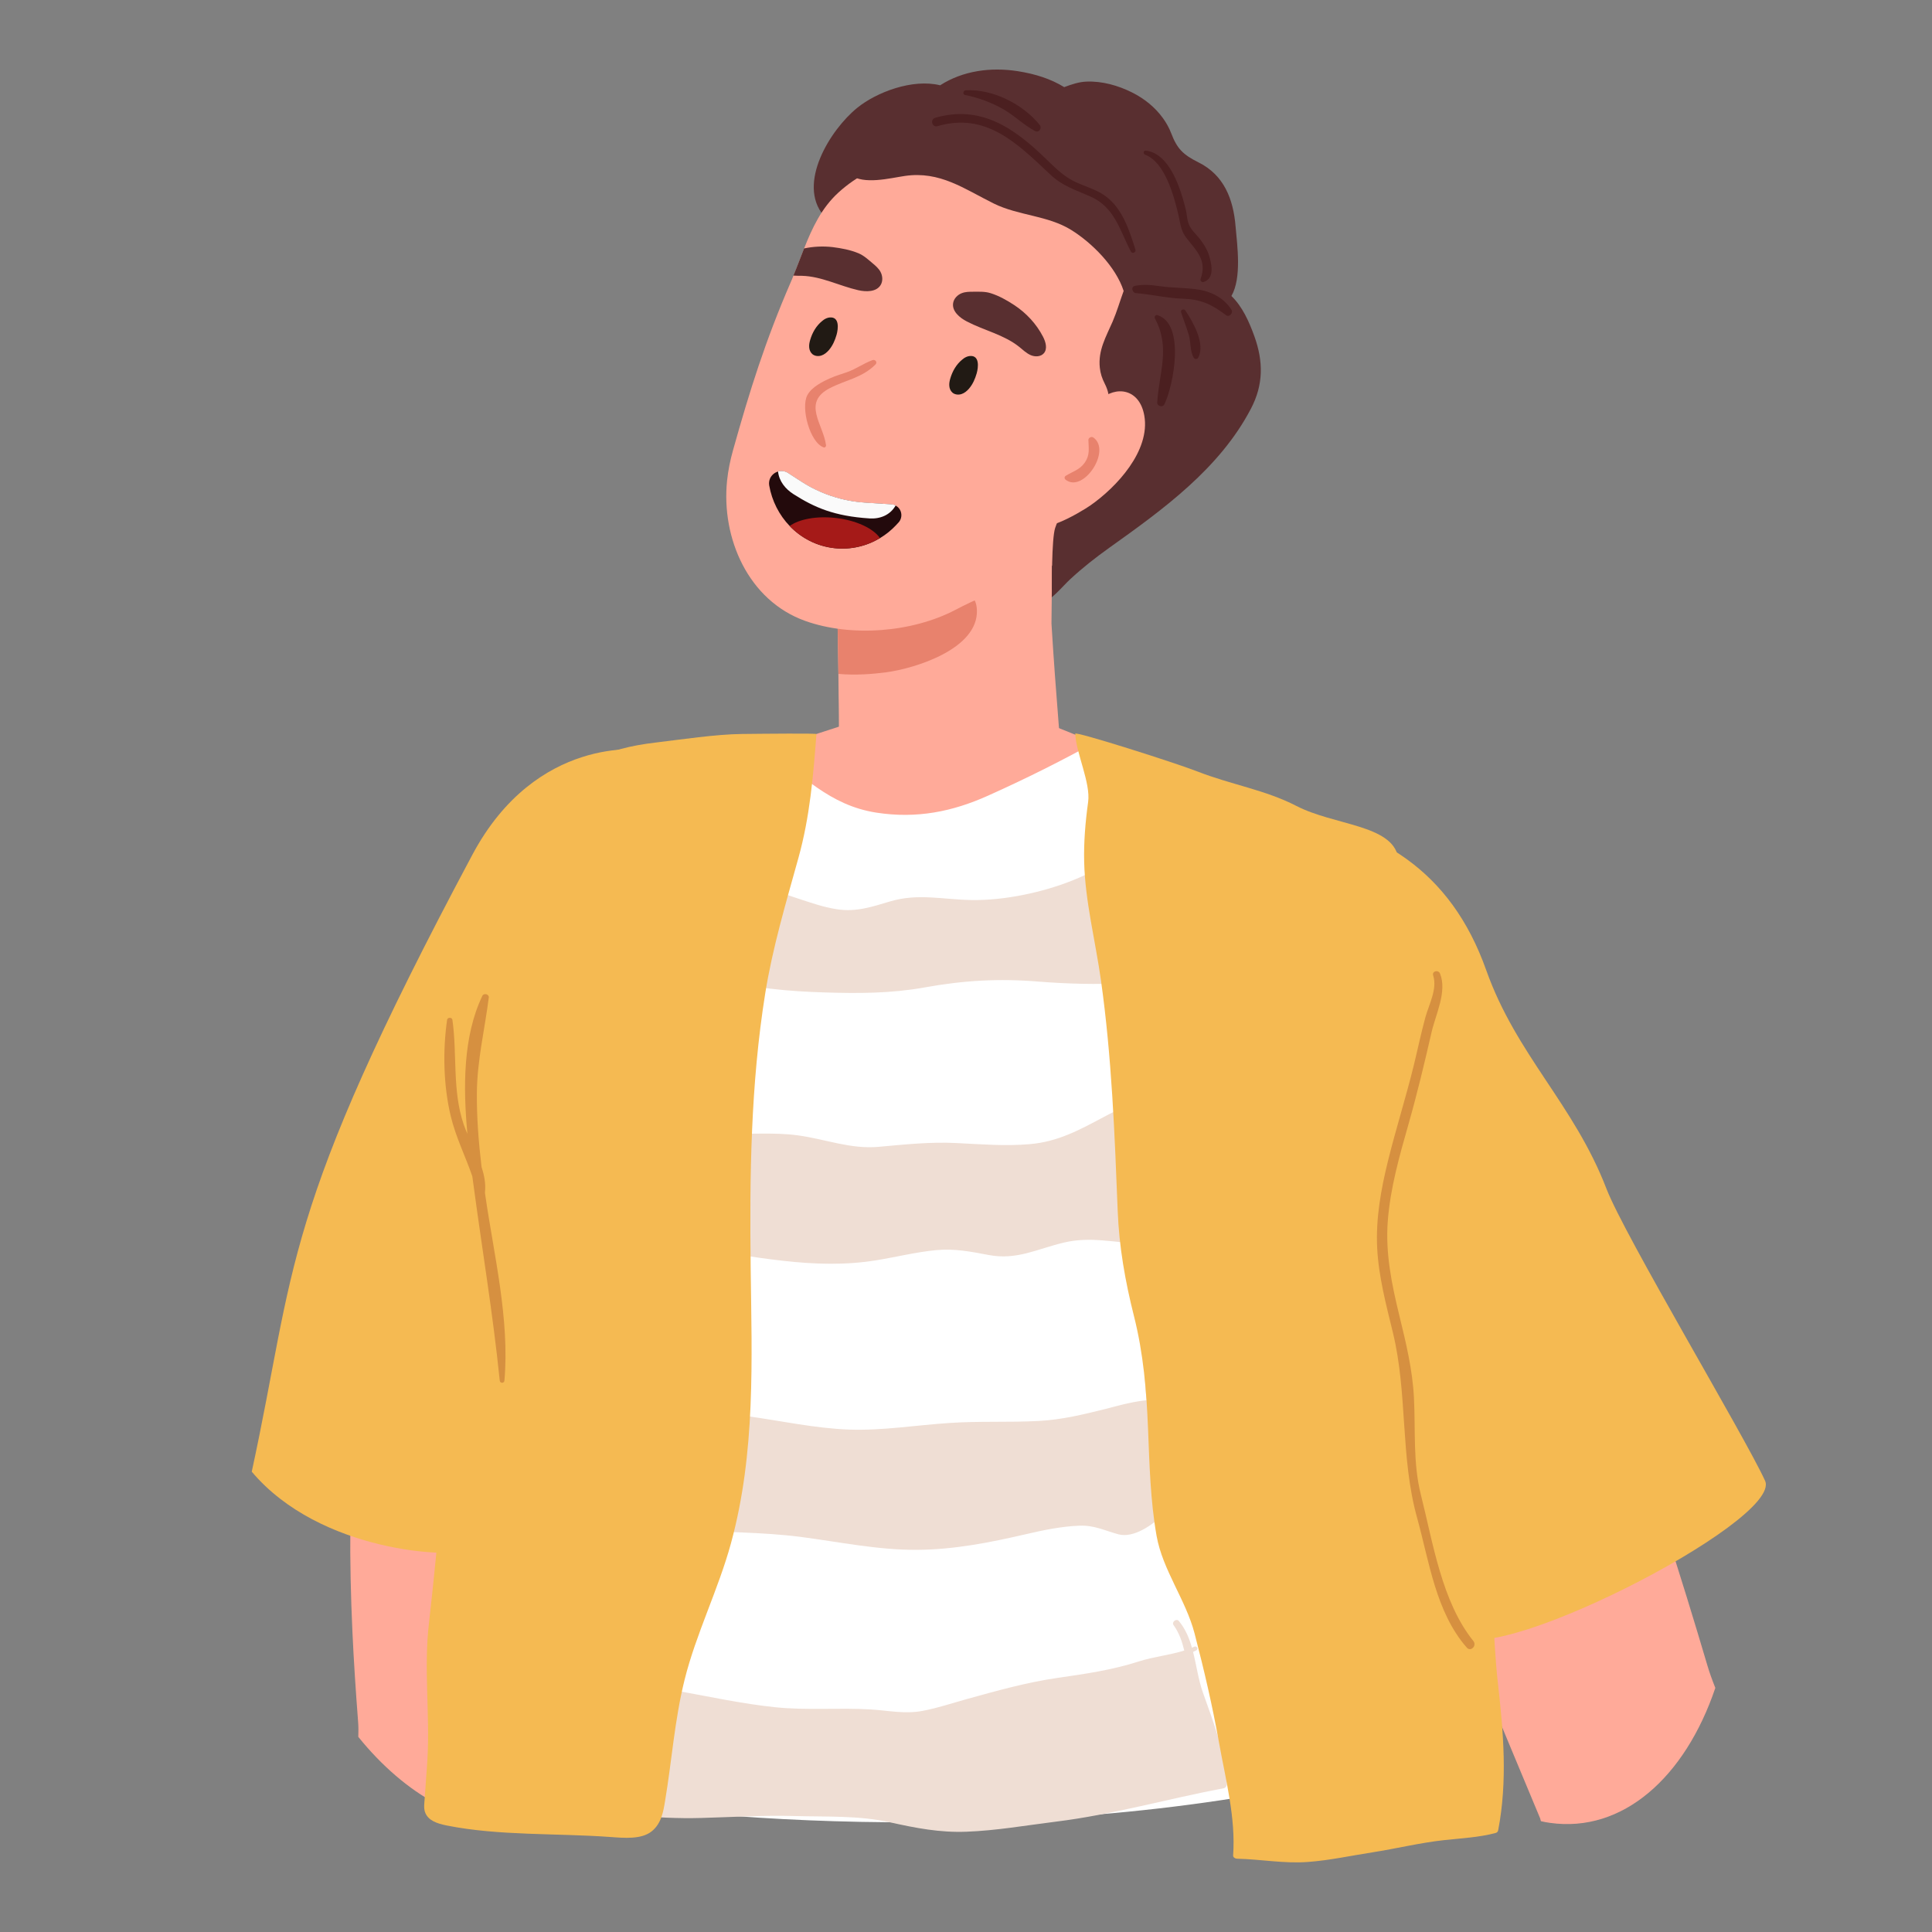
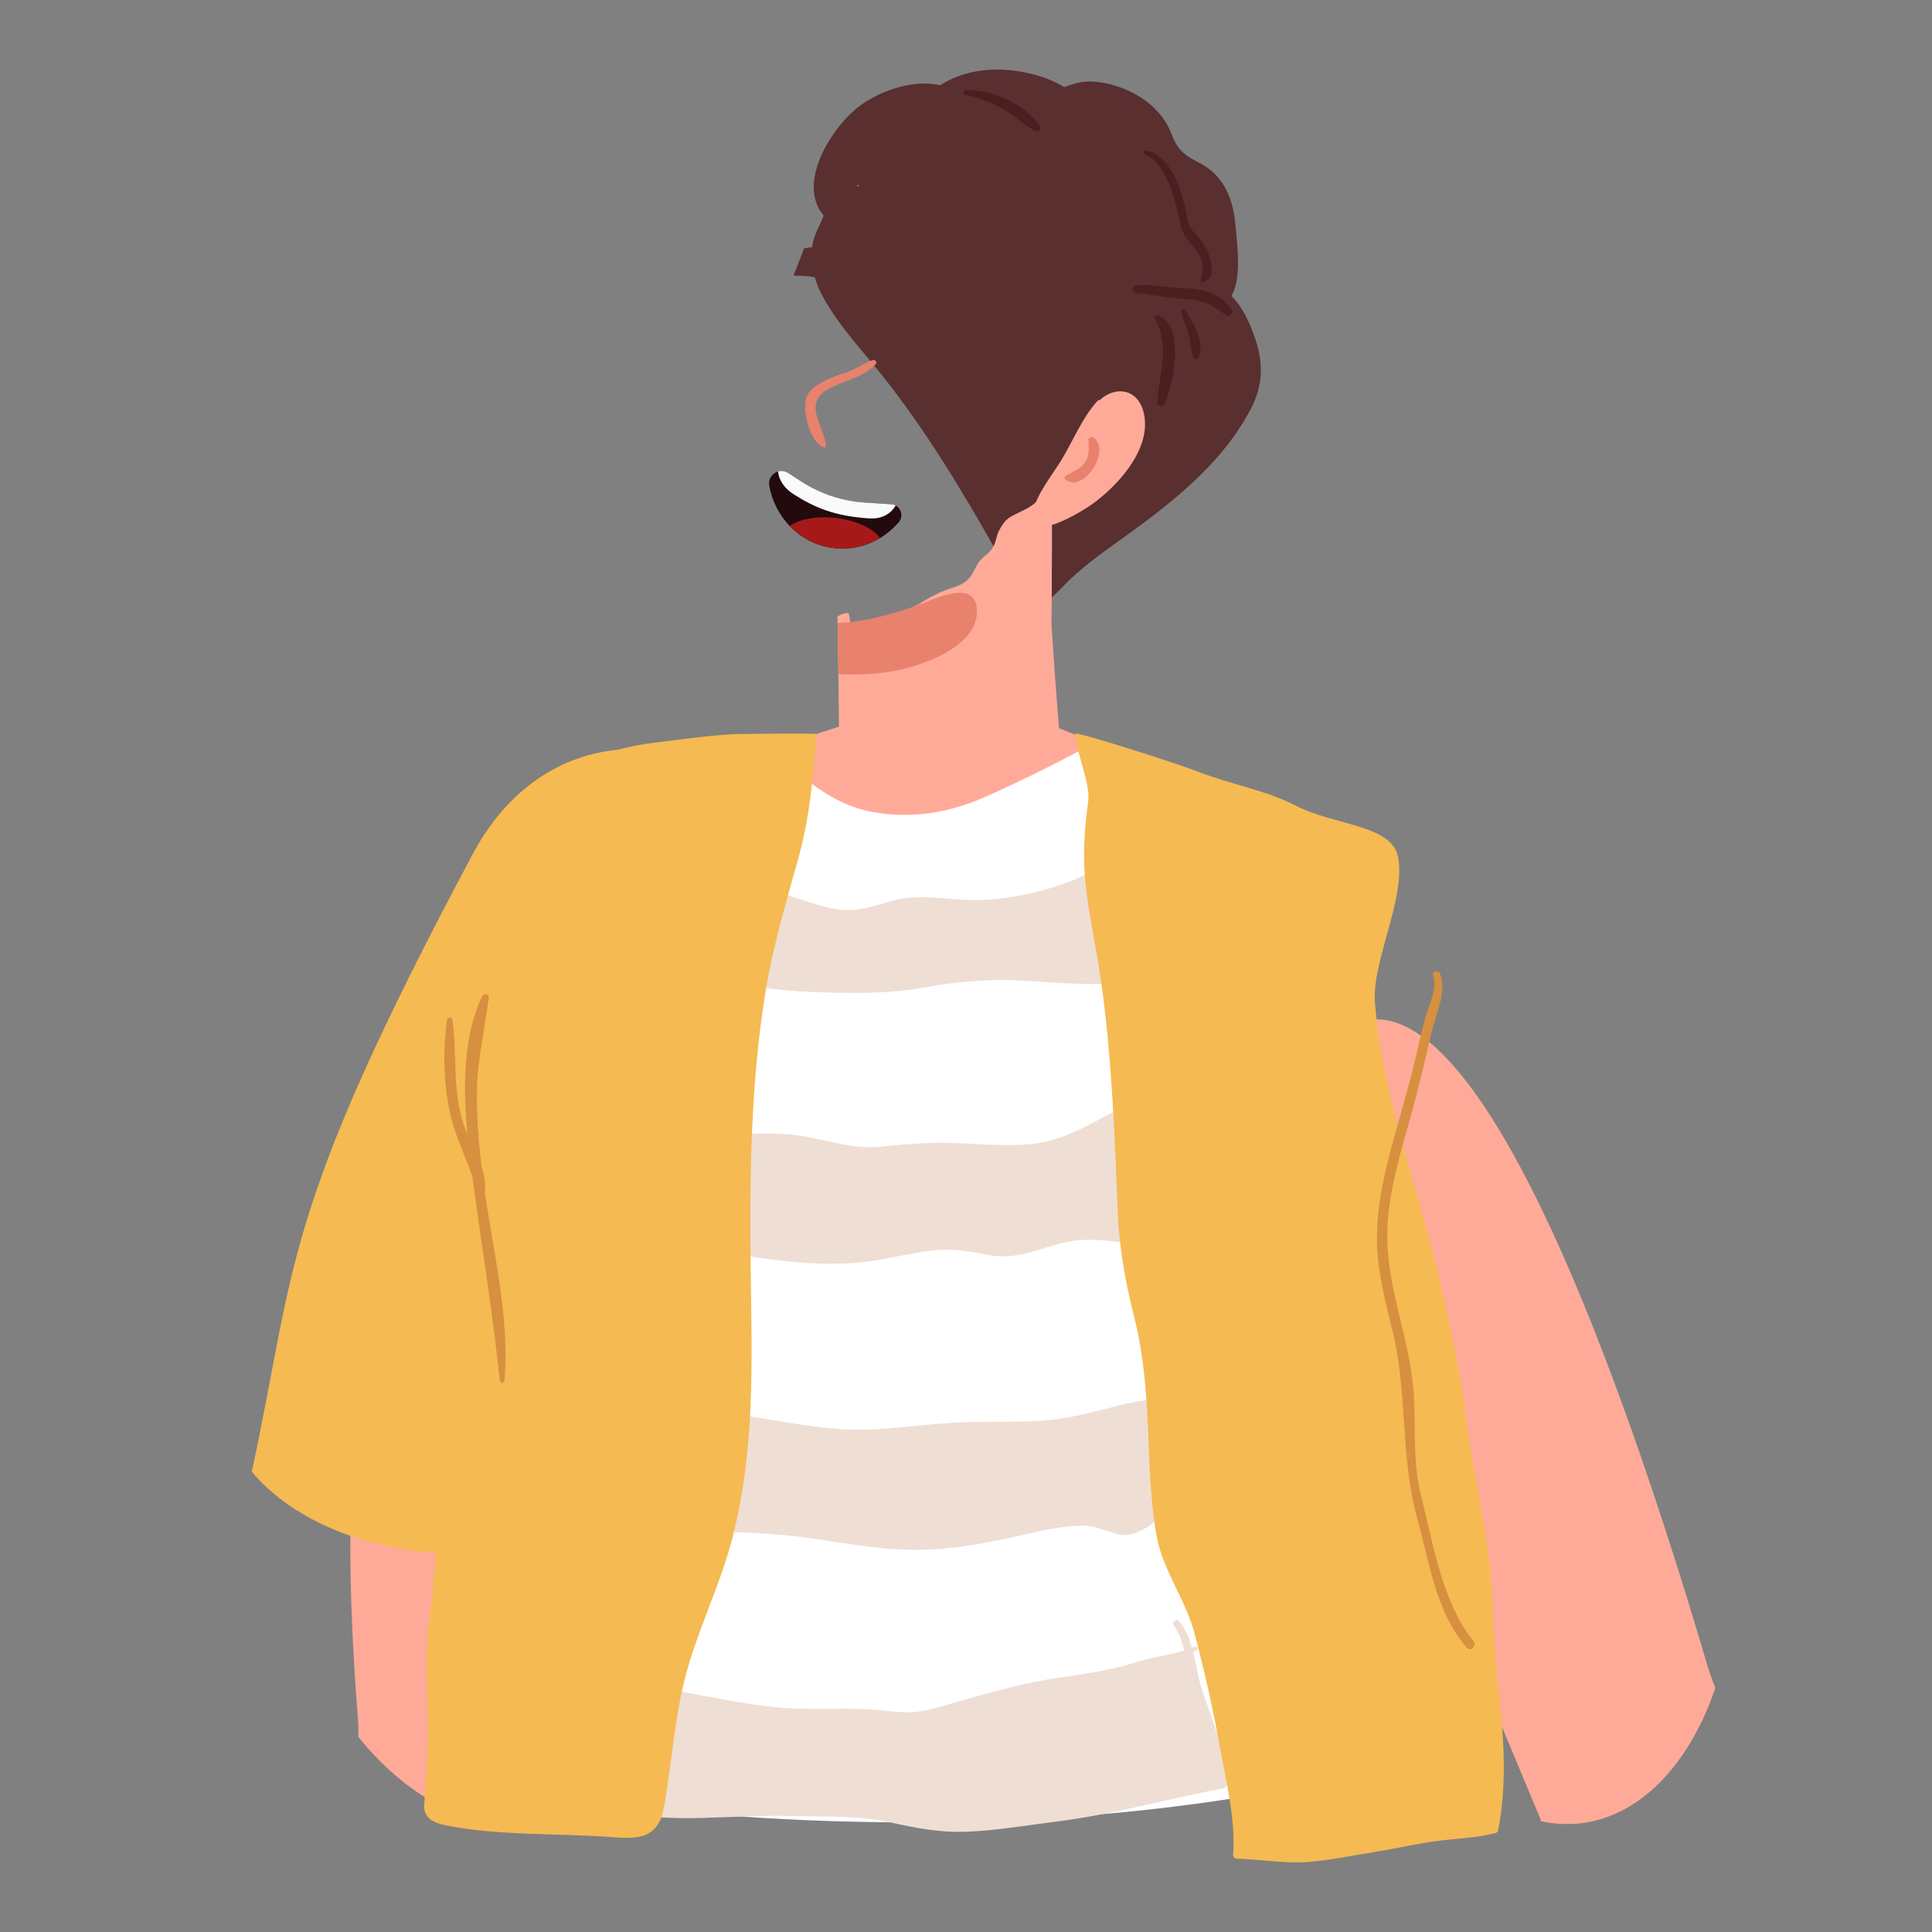
<svg xmlns="http://www.w3.org/2000/svg" id="_圖層_5" data-name="圖層 5" viewBox="0 0 420 420">
  <rect x="0" y="0" width="420" height="420" fill="#808080" stroke="none" />
  <defs>
    <style>
      .cls-1 {
        fill: #592f30;
      }

      .cls-2 {
        fill: #f5ba52;
      }

      .cls-3 {
        fill: #fff;
      }

      .cls-4 {
        fill: #230a0c;
      }

      .cls-5 {
        fill: #efded4;
      }

      .cls-6 {
        fill: #211a14;
      }

      .cls-7 {
        fill: #d69040;
      }

      .cls-8 {
        fill: #a51a18;
      }

      .cls-9 {
        fill: #e8826d;
      }

      .cls-10 {
        fill: #4b1f20;
      }

      .cls-11 {
        fill: #fa9;
      }

      .cls-12 {
        fill: #fafafa;
      }
    </style>
  </defs>
  <path class="cls-11" d="M372.9,366.93c-6.6,19.52-20.18,31.56-35.92,29.35-.67-.09-1.33-.21-2-.37-.05-.21-.11-.39-.16-.6l-19.97-47.89-4.49-9.49-12.43-26.23s-.27-.68-.76-1.91c-4.7-12.44-29.49-81.56-.52-87.92,13.12-2.88,27.49,16.7,41.47,47.32,8.23,18.05,16.31,39.96,23.92,63.34,3.14,9.64,6.17,19.52,9.12,29.49.44,1.51,1.04,3.17,1.74,4.92Z" />
  <path class="cls-11" d="M77.9,377.59c10.16,12.61,23.46,20.07,34.5,18.11.47-.08.93-.18,1.38-.31-.02-.14-.03-.26-.04-.4l1.8-32.11.75-6.38,2.08-17.64s.02-.46.04-1.28c.11-8.32-.28-54.54-23.42-57.77-10.48-1.47-15.8,11.87-17.85,32.44-1.2,12.13-1.24,26.78-.53,42.39.29,6.43.73,13.03,1.24,19.67.08,1,.09,2.12.04,3.29Z" />
-   <path class="cls-2" d="M271.91,215.86c-1.68,5.24,25.96,11.55,25.59,16.99-1.41,21.02-2.51,41.87.53,62.82,2.96,20.45,10.05,40.36,18.68,59.07,4.48,9.7,71.01-24.03,67-32.84-4.4-9.65-30.54-53.24-34.48-63.48-7.07-18.36-19.56-29.02-26.14-47.52-7.75-21.8-23.3-31.05-45.39-34.71-.63-.1-4.25,34.87-5.79,39.67Z" />
  <path class="cls-2" d="M139.84,163.01s-23.19-3.37-37.15,22.8c-42,78.7-38.23,89.26-47.96,134.12,14.79,17.56,43.52,18.92,47.57,16.98,8.49-4.06-5.08-44.89,10.09-50.35,15.17-5.46,27.81-13.95,26.95-16.38-.86-2.43.49-107.17.49-107.17Z" />
  <path class="cls-1" d="M179.06,46.88c-1.04,2.74-2.49,4.51-2.56,7.78-.06,2.91.4,5.74,1.65,8.37,3.13,6.6,8.79,12.54,13.32,18.2,10.01,12.52,18.44,26.63,26.25,40.62,1.55,2.77,3.78,10.92,8.34,9.53,2.43-.74,4.81-3.81,6.59-5.46,2.7-2.5,5.54-4.73,8.54-6.87,11.71-8.34,23.98-17.22,30.77-30.24,2.71-5.19,2.7-10.21.74-15.68-1.13-3.14-2.59-6.46-5-8.78,2.28-3.97,1.25-11.07.9-15.17-.49-5.92-2.53-11.13-8.04-13.87-3.39-1.69-4.67-2.98-5.95-6.34-.45-1.17-1.04-2.23-1.77-3.25-1.73-2.4-4.04-4.26-6.68-5.59-3.05-1.54-6.56-2.53-9.99-2.39-1.68.07-3.26.62-4.82,1.2-2.9-1.78-6.26-2.87-10.12-3.47-5.9-.92-11.94-.08-16.85,3.07-6-1.48-13.82,1.5-18.01,4.89-5.88,4.75-13.16,16.5-7.31,23.44Z" />
  <path class="cls-11" d="M186.52,40.23c.19,0,.18.31-.01.3-.19,0-.18-.31.01-.3Z" />
  <path class="cls-11" d="M182.06,134s.01.51.02,1.4c0,.35.02.77.02,1.22.02,1.06.03,2.37.06,3.83.02,1.84.05,3.94.1,6.05.02,1.6.03,3.23.05,4.78.02.69.03,1.37.03,2.01.02,1.84.04,3.46.03,4.68,0,4.15.04,8.31-.06,12.48-.07,2.95.19,6.02-.49,8.92-.11.47.19.96.57,1.08-.92,5.31-1.8,11.05-.35,15.96,1.51,5.15,8.19,11.7,11.24,15.76,2.88,3.84,6.83,7.03,11.33,7.35,4.76.33,8.73-3.05,12.46-6.17,7.19-6.07,12.96-13.2,15.07-23.45.73-3.52,3.99-15.43.18-17.72-.11-.04-.22-.05-.33-.03-.62-4.58-1.42-9.18-1.77-13.77-.61-7.63-1.18-15.22-1.64-22.82.12-9.16.15-18.3.06-27.47-.03-1.26-1.27-1.61-1.92-.69-2.17,3.09-4.13,3.3-6.88,4.87-1.25.71-1.92,1.68-2.64,3.05-.82,1.55-.49,2.62-1.81,4.34-.56.72-1.4,1.17-2.02,1.84-.96,1.01-1.28,1.96-1.93,3.15-1.68,2.84-4.05,2.83-6.58,3.92-1.8.75-3.55,1.8-5.25,2.83-.26.15-.54.3-.86.45-3.88,1.86-10.36,2.5-13.81,4.61-.04-.4-.07-.82-.12-1.23-.07-.53-.13-1.08-.23-1.61-.15-.97-2.51.37-2.51.37Z" />
  <path class="cls-11" d="M236.97,161.02l-16.97-6.86-37.62,3.81-17.48,5.66s5.69,26.15,8.87,27.86c3.19,1.71,40.27,2.16,41.41,1.94,1.14-.23,21.8-32.41,21.8-32.41Z" />
  <path class="cls-9" d="M182.09,135.4c0,.35.02.77.02,1.22.02,1.06.03,2.37.06,3.83.02,1.84.05,3.94.1,6.05,3.7.34,7.51.03,10.4-.35,6.31-.85,20.07-5.1,19.7-13.57-.3-7.17-9.91-1.96-13.32-.83-.09.03-.19.06-.3.1-4.33,1.45-9.21,2.9-13.93,3.39-.92.1-1.83.15-2.72.16Z" />
-   <path class="cls-11" d="M158.06,104.49c-1.29,12.5,4.61,26.05,16.96,30.48,9.96,3.57,23.23,2.55,32.67-2.39,8.18-4.3,19.08-8.07,20.75-9.38,4.16-3.25,8.36-6.57,11.96-10.46,3.9-4.23,7.12-9.16,8.96-14.63,1.93-5.65,1.88-11.24,1.87-17.13-.03-5.92.04-11.97-1.99-17.62-1.72-4.78-4.25-9.62-7.17-13.77-12.22-17.4-43.63-22.56-59.86-7.68-3.62,3.33-5.63,7.61-7.4,12.09-.77,1.95-1.5,3.94-2.32,5.9-.19.52-.41,1.04-.64,1.56-5.44,12.57-8.83,23.3-12.51,36.46-.6,2.15-1.05,4.34-1.28,6.56Z" />
-   <path class="cls-6" d="M209.48,77.93c.42-.29.88-.5,1.38-.54,2.13-.16,1.84,2.44,1.46,3.78-.34,1.19-.85,2.36-1.66,3.31-.45.52-1,.98-1.65,1.19-.66.21-1.43.13-1.95-.31-.42-.36-.65-.91-.69-1.46-.05-.55.06-1.1.22-1.64.46-1.57,1.31-3.05,2.58-4.08.1-.08.21-.16.31-.24Z" />
-   <path class="cls-6" d="M179.02,69.55c.42-.29.88-.5,1.38-.54,2.13-.16,1.84,2.44,1.46,3.78-.34,1.19-.85,2.36-1.66,3.31-.45.52-1,.98-1.65,1.19-.66.21-1.43.13-1.95-.31-.42-.36-.65-.91-.69-1.46-.05-.55.06-1.1.22-1.64.46-1.57,1.31-3.05,2.58-4.08.1-.08.21-.16.31-.24Z" />
  <path class="cls-1" d="M209.08,63.73c-.93.37-1.73,1.18-1.88,2.17-.27,1.76,1.41,3.17,2.99,3.99,3.75,1.95,8.07,2.87,11.37,5.51.8.64,1.55,1.39,2.5,1.8.94.41,2.18.38,2.86-.4.84-.96.41-2.46-.17-3.59-1.44-2.79-3.64-5.16-6.25-6.88-1.6-1.05-3.33-2.03-5.16-2.6-1.26-.39-2.51-.31-3.81-.31-.82,0-1.68.01-2.43.31Z" />
  <path class="cls-1" d="M172.49,59.91c.62.05,1.24.04,1.86.05,4.22.11,8.11,2.19,12.24,3.13,1.73.39,3.94.39,4.86-1.14.51-.85.44-1.98-.05-2.88-.39-.71-1.03-1.27-1.65-1.79-1-.83-1.91-1.71-3.12-2.22-1.77-.74-3.72-1.1-5.62-1.34-2.07-.24-4.18-.14-6.21.29-.77,1.95-1.5,3.94-2.32,5.9Z" />
  <path class="cls-9" d="M175.51,85.9c.94-1.77,3.32-2.95,5.06-3.72,1.16-.51,2.39-.86,3.58-1.28,1.97-.7,3.56-1.89,5.51-2.61.6-.22,1.16.45.66.95-2.91,2.91-6.38,3.32-9.9,5.13-6.14,3.15-1.43,7.88-.85,12.4.04.29-.21.6-.53.48-2.99-1.08-4.99-8.61-3.53-11.35Z" />
  <path class="cls-1" d="M184.88,38.01c2.89,2.21,8.55.72,11.82.24,7.66-1.12,12.89,2.81,19.35,6,5.35,2.64,11.73,2.57,16.84,5.75,4.46,2.77,9.68,7.95,11.38,13.25-.81,2.22-1.47,4.52-2.39,6.65-1.44,3.31-3.2,6.27-2.79,10.04.14,1.28.49,2.32,1.07,3.46,1.6,3.12.95,5.61-.69,8.56-1.69,3.05-3.05,6.31-4.46,9.5-1.94,4.4-4.03,8.75-5.62,13.29-.81,2.31-.71,13.42-.71,13.42,0,0,21.82-21.89,25-34.45,1.65-6.52,2.45-13.44,1.51-20.13-.96-6.8-4.37-12.75-8.25-18.32-3.69-5.3-8.31-10.22-12.88-14.76-4.55-4.53-9.96-7.97-16.2-9.67-7.03-1.91-14.81-1.15-21.89.16-3.33.62-10.33,1.84-11.53,5.78-.15.48.05.93.43,1.23Z" />
  <path class="cls-11" d="M237.02,109.89c5.7-3.97,13.09-11.89,11.74-19.55-1.03-5.85-6.17-6.61-9.69-3.37-.18,0-.36.06-.53.24-3.26,3.56-5.31,8.71-7.83,12.84-2.07,3.39-5.58,7.58-6.24,11.64-1.09,6.75,10.72-.53,12.55-1.8Z" />
  <path class="cls-9" d="M231.69,103.43c1.51-.93,3.06-1.32,4.13-2.86,1.15-1.66.84-3.05.79-4.91-.01-.52.66-.84,1.08-.55,4.01,2.84-2.2,12.18-6.04,9.17-.3-.23-.29-.64.04-.85Z" />
  <path class="cls-3" d="M123.67,389.3c4.24,3.59,82.59,13.62,155.72-.32,2.86-.54-1.35-15.53-5.31-30-.11-.34-.2-.69-.29-1.03-3.46-12.57-6.61-24.46-4.64-25.85,3.06-2.12,3.15-5.22,3.17-8.1.02-5.64,1.24-12.66.76-18.3-.49-5.92-1.46-8.82-.78-14.78.69-6.28-2.84-35.91-4.02-41.58-.66-3.26-1.93-6.42-3.31-9.56-1.46-11.24-2.77-22.63-5.84-33.64-.91-3.27-2.28-6.47-3.51-9.69-1.18-3.1-2.26-6.21-2.71-9.44v-.03c-.36-2.65-.35-5.3-.27-7.97.02-.42.02-.84.04-1.27,0-.29.02-.59.02-.88.04-1.81,0-3.65.33-5.46.66.36,1.29.71,2.02,1.03.6.26,1.27-.2.98-.65-.62-.98-1.53-1.45-2.58-1.98.18-.5.36-.99.64-1.48.22-.42-.69-.74-.98-.34-.29.4-.51.82-.75,1.24-.04-.01-.07-.04-.11-.05-1.89-1.08-3.39-2.49-5.22-3.63-2.55-1.58-5.33-3.24-8.34-4.52-7.74,4.29-15.65,8.26-23.99,11.99-7.57,3.39-15.34,5.02-24.19,3.65-10.3-1.6-16.03-8.28-23.9-13.75-9.21,1.57-15.47,4.93-16.98,10.11-.6,2.06-1.4,4.13-2.31,6.22-2.28,5.43-5.13,10.98-6.61,16.52-.49,1.79-.82,3.59-.95,5.38-.44,6.34-1.09,12.13-1.91,18.08-.44,3.13-.91,6.29-1.42,9.61-.27,1.75-.75,5.09-1.31,9.47-.87,6.54-1.97,15.42-3.04,24.87-.73,6.63-1.46,13.54-2.04,20.14-.89,9.68-1.51,18.65-1.55,24.96,0,1.07,0,2.07.04,2.98.07,2.36-.6,9.22-1.53,17.95-.84,7.91-1.87,17.37-2.73,26.41-.6,6.41-1.13,12.62-1.42,17.92-.49,8.51-.38,14.7.84,15.75Z" />
-   <path class="cls-5" d="M137.99,208.98c5.97,0,11.92,2.06,17.76,3.69,7.75,2.15,15.58,2.84,23.61,3.08,7.28.22,14.31.22,21.51-1.07,8.57-1.55,16.23-2,24.9-1.29,6.15.49,12.61.66,18.8.35,3.13-.16,6.9-.47,8.32-3.75.02-.02.02-.05.02-.07,1.77-4.19-1.04-9.1-2.71-13.03v-.04c-.11-.25-.22-.49-.31-.73-1.16-2.91-2.06-5.88-2.95-8.88.98-.47,1.98-.93,2.98-1.38.13-.05.25-.11.38-.16.78-.35.36-1.49-.35-1.58-.09,0-.18,0-.29.04-1.13.33-2.22.73-3.29,1.16-1.04-3.48-2.09-6.95-3.57-10.28-.35-.8-1.67-.22-1.38.58,1.2,3.42,2.17,6.93,3.15,10.45-3.84,1.69-7.55,3.79-11.47,5.35-6.59,2.62-14.8,4.35-21.88,4.24-6.19-.09-11.61-1.51-17.69.29-3.95,1.18-7.43,2.37-11.61,1.71-2.98-.45-5.86-1.49-8.72-2.42-6.44-2.11-12.74-4.6-19.2-6.61-2.62-.84-6.08-2-9.41-2.44-2.28,7.5-5.13,15.16-6.61,22.81Z" />
+   <path class="cls-5" d="M137.99,208.98c5.97,0,11.92,2.06,17.76,3.69,7.75,2.15,15.58,2.84,23.61,3.08,7.28.22,14.31.22,21.51-1.07,8.57-1.55,16.23-2,24.9-1.29,6.15.49,12.61.66,18.8.35,3.13-.16,6.9-.47,8.32-3.75.02-.02.02-.05.02-.07,1.77-4.19-1.04-9.1-2.71-13.03v-.04c-.11-.25-.22-.49-.31-.73-1.16-2.91-2.06-5.88-2.95-8.88.98-.47,1.98-.93,2.98-1.38.13-.05.25-.11.38-.16.78-.35.36-1.49-.35-1.58-.09,0-.18,0-.29.04-1.13.33-2.22.73-3.29,1.16-1.04-3.48-2.09-6.95-3.57-10.28-.35-.8-1.67-.22-1.38.58,1.2,3.42,2.17,6.93,3.15,10.45-3.84,1.69-7.55,3.79-11.47,5.35-6.59,2.62-14.8,4.35-21.88,4.24-6.19-.09-11.61-1.51-17.69.29-3.95,1.18-7.43,2.37-11.61,1.71-2.98-.45-5.86-1.49-8.72-2.42-6.44-2.11-12.74-4.6-19.2-6.61-2.62-.84-6.08-2-9.41-2.44-2.28,7.5-5.13,15.16-6.61,22.81" />
  <path class="cls-5" d="M132.4,267.7c5.5-.02,11.08,1.53,16.38,2.71,7.08,1.6,14.31,2.88,21.51,3.68,6.7.76,13.49.98,20.17-.11,4.39-.71,8.68-1.8,13.12-2.22,3.95-.36,7.48.33,11.32,1.06,6.12,1.18,10.54-1.31,16.36-2.69,5.64-1.35,10.57-.05,16.2.18,2.75.13,5.35.04,6.83-2.55,1.51-2.69,1.31-6.48,1.15-9.43-.33-6.04-1.31-12.45-3.08-18.42.55-.07,1.07-.16,1.62-.2.58-.04.58-.86,0-.89-.66-.04-1.31-.04-1.95,0-.42-1.31-.86-2.62-1.35-3.88-.38-.98-1.97-.58-1.6.45.4,1.18.76,2.38,1.09,3.6-3.59.55-6.92,2.07-10.19,3.82-5.33,2.84-9.97,5.39-16.13,5.92-5.3.46-10.61.02-15.91-.24-5.73-.29-11.21.31-16.93.82-6.13.55-11.5-1.66-17.47-2.48-5.59-.78-11.21-.11-16.8-.46-6.35-.4-11.83-3.15-17.95-4.39-1.24-.25-2.48-.45-3.68-.64-.44,4.31-.91,8.68-1.42,13.27-.27,2.42-.75,7.03-1.31,13.07Z" />
  <path class="cls-5" d="M127.32,329.82c3.15.26,6.24.96,9.45,1.44,3.91.62,7.9,1,11.85,1.29,8.5.6,16.91.47,25.37,1.55,8.41,1.09,16.85,2.88,25.35,2.82,8.04-.04,15.83-1.58,23.64-3.39,3.82-.89,7.74-1.71,11.68-1.86,3.2-.13,5.48,1.06,8.45,1.87,3.31.91,7.52-2.07,9.74-4.3,3.69-3.66,2.04-9.05.67-13.4-1.06-3.33-1.75-6.64-2.22-9.96,1.87-.05,3.2.27,3.55,1.24.27.78,1.46.47,1.26-.35-.47-1.89-2.51-2.49-4.99-2.49-.62-4.95-.8-9.94-1-15.09-.02-.73-1.09-.71-1.13,0-.2,5.06-.27,10.16.27,15.2-3.53.36-7.35,1.51-8.86,1.89-4.86,1.2-9.5,2.35-14.56,2.62-6.48.35-12.96,0-19.42.44-7.26.47-14.49,1.69-21.79,1.44-7.46-.27-14.85-1.91-22.26-2.93-10.87-1.47-22.4-2.38-33.02-5.84-.73,9.16-1.46,18.69-2.04,27.79Z" />
  <path class="cls-5" d="M122.28,393.15c10.05.95,20.08,2.35,30.16,2.06,6.77-.18,13.52-.62,20.33-.42,6.84.2,14.01-.15,20.71,1.37,5.62,1.24,10.81,2.26,16.6,2.04,6.52-.24,12.94-1.38,19.4-2.18,12.43-1.53,24.32-4.97,36.58-7.28.36-.07.67-.51.66-.86-.36-6.97-2.91-13.41-5.21-19.91-1-2.82-1.4-5.92-2.15-8.86.24-.11.49-.22.73-.35.51-.29.05-1.04-.47-.78-.16.07-.33.15-.51.22-.58-2.09-1.4-4.08-2.84-5.81-.53-.64-1.62.22-1.15.89,1.22,1.69,1.86,3.59,2.33,5.53-3.15,1-6.77,1.37-9.81,2.35-5.86,1.89-11.61,2.71-17.67,3.59-6.72.96-13.23,2.8-19.75,4.6-3.19.89-6.41,1.97-9.66,2.58-3.88.73-7.37-.07-11.23-.31-6.95-.42-13.89.24-20.86-.49-7.01-.73-13.89-2.22-20.82-3.48-7.81-1.4-16.03-1.71-23.88-3.39,0,1.47,0,2.86.04,4.11.07,3.26-.6,12.72-1.53,24.77Z" />
  <path class="cls-2" d="M235.69,187.43c.22,8.59,2.45,17.14,3.65,25.69,2.35,16.74,2.98,33.38,3.64,50.17.3,7.71,1.62,15.25,3.54,22.84,2.06,8.17,2.71,16.13,3.05,24.4.32,7.75.5,15.65,1.86,23.35,1.32,7.43,6.34,13.89,8.25,21.18,2.06,7.89,3.9,15.8,5.32,23.75,1.45,8.11,3.66,16.37,3.07,24.57-.03.35.4.68.92.69,5.13.12,10.1,1.08,15.25.71,4.76-.34,9.41-1.37,14.07-2.09,5.22-.81,10.32-2.08,15.61-2.66,3.82-.42,7.59-.59,11.23-1.56.34-.09.5-.35.54-.58,2.06-10.67,1.15-21.33-.06-32.01-1.18-10.38-.88-20.86-2.5-31.2-1.48-9.4-3.45-18.72-4.65-28.14-1.26-9.91-3.52-19.77-5.82-29.59-4.61-19.69-12.3-39.16-13.76-59.12-.65-8.87,6.77-22.73,5.03-31.54-1.39-7.01-13.91-6.85-22.11-11.09-6.81-3.51-14.16-4.61-21.57-7.51-4.97-1.94-26.52-8.77-26.5-8.19.16,4.17,3.38,10.71,2.8,14.86-.6,4.31-.97,8.73-.86,13.06Z" />
  <path class="cls-7" d="M301.71,252.47c1.73-7.02,3.93-13.91,5.65-20.94.84-3.43,1.56-6.91,2.49-10.32.78-2.86,2.65-6.17,1.71-9.15-.31-.97,1.13-1.31,1.49-.41,1.58,3.92-.95,8.87-1.83,12.71-1.55,6.75-3.15,13.46-5.05,20.12-1.96,6.88-3.94,13.84-4.48,21-.53,6.98.86,13.71,2.5,20.45,1.45,5.94,2.88,11.81,3.19,17.94.36,7.04-.24,14.18,1.51,21.09,2.63,10.41,4.53,23.24,11.41,31.79.8.99-.56,2.42-1.43,1.43-6.74-7.69-8.17-18.72-10.81-28.24-3.68-13.26-2.02-26.89-5.26-40.26-1.48-6.09-3.11-12.18-3.42-18.47-.31-6.31.83-12.63,2.33-18.73Z" />
  <path class="cls-10" d="M246.73,62.14c1.85-.35,3.47-.21,5.31.06,2.6.37,5.18.34,7.77.65,3.22.38,6.11,1.71,7.9,4.49.44.69-.48,1.71-1.18,1.18-3.12-2.37-5.44-3.45-9.45-3.59-3.42-.11-6.72-.93-10.13-1.21-.84-.07-1.17-1.4-.21-1.58Z" />
  <path class="cls-10" d="M251.62,68.51c6.13,1.9,3.48,15.35,1.5,19.4-.36.73-1.6.39-1.55-.42.43-6.65,2.9-11.94-.5-18.26-.19-.36.13-.85.55-.72Z" />
  <path class="cls-10" d="M257.7,67.51c1.64,2.47,4.4,7.26,2.78,10.25-.2.38-.77.36-.98,0-.82-1.42-.6-3.3-1.05-4.88-.48-1.69-1.16-3.3-1.69-4.98-.18-.57.63-.86.94-.39Z" />
-   <path class="cls-10" d="M203.31,25.61c9.86-2.86,17.13,2.2,23.98,8.84,2.23,2.16,4.14,4.13,7.06,5.37,2.1.89,4.26,1.52,6.1,2.91,3.61,2.71,5.08,7.42,6.39,11.55.18.58-.7.96-.99.42-2.47-4.72-3.49-9.62-8.81-11.98-3.28-1.46-6.04-2.25-8.7-4.76-7.12-6.7-13.93-13.65-24.55-10.53-1.16.34-1.66-1.47-.5-1.81Z" />
  <path class="cls-10" d="M209.93,19.63c5.83-.32,12.39,2.96,16.07,7.5.59.73-.13,1.83-1.03,1.34-2.44-1.32-4.44-3.33-6.85-4.72-2.58-1.48-5.41-2.51-8.32-3.1-.6-.12-.42-.99.14-1.02Z" />
  <path class="cls-10" d="M249.06,32.74c5.33.6,7.69,8.58,8.76,12.99.21.88.21,1.84.5,2.7.52,1.58,1.73,2.45,2.65,3.69.95,1.29,1.62,2.4,2.04,4,.51,1.94.85,4.46-1.37,5.19-.36.12-.78-.27-.65-.65,1.47-4-.81-6.06-3.05-8.9-1.24-1.57-1.32-3.12-1.76-5.03-.94-4.02-2.92-11.51-7.24-13.09-.44-.16-.43-.96.12-.89Z" />
  <path class="cls-4" d="M195.37,113.54c-.18.21-.37.42-.57.62-1.03,1.1-2.2,2.04-3.49,2.82-2.89,1.73-6.32,2.58-9.9,2.19-3.84-.42-7.22-2.19-9.74-4.82-2.28-2.37-3.86-5.44-4.45-8.82-.04-.27-.05-.52-.02-.75.12-1.11.93-1.98,1.93-2.27.69-.2,1.48-.12,2.18.33l2.91,1.88c4.12,2.66,8.84,4.22,13.73,4.55l5.83.38c.34.03.65.11.91.26,1.29.64,1.72,2.43.67,3.65Z" />
  <path class="cls-12" d="M194.7,109.89c-1.17,2.09-3.4,2.97-5.7,2.81-7.66-.5-11.93-2.37-16.49-5.27-1.78-1.13-3.14-2.8-3.37-4.94.69-.2,1.48-.12,2.18.33l2.91,1.88c4.12,2.66,8.84,4.22,13.73,4.55l5.83.38c.34.03.65.11.91.26Z" />
  <path class="cls-8" d="M191.31,116.97c-2.89,1.73-6.32,2.58-9.9,2.19-3.84-.42-7.22-2.19-9.74-4.82,2.04-1.47,5.77-2.2,9.91-1.75,4.52.5,8.26,2.27,9.72,4.38Z" />
  <path class="cls-2" d="M92.33,390.87c-.06,1.05-.31,2.28.16,3.31.71,1.57,2.39,2.22,4.64,2.67,11.31,2.26,23.84,1.65,35.47,2.49,3.12.23,6.83.57,9.08-1.23,2.13-1.71,2.54-4.4,2.89-6.53,1.48-8.79,2.07-17.61,4.24-26.36,2.49-10.04,7.36-19.7,10.09-29.7,5.4-19.77,4.53-39.95,4.29-59.96-.24-19.89,0-39.85,3.17-59.64,1.59-9.91,4.49-19.62,7.21-29.41,2.5-8.99,3.22-17.84,3.92-26.93.26-.18-11.05-.08-16.24-.02-5.63.06-13.23,1.21-18.78,1.87-10.89,1.29-17.91,4.57-20.57,12.02-3.02,8.43-2.74,17.6-2.92,26.21-.24,11.18-10.53,21.11-12.33,32.22-3.26,20.18-.7,33.45-5.46,53.49-2.28,9.6-3.84,26.84-4.81,36.59-1.03,10.35-1.95,20.7-3.14,31.04-1.13,9.86.24,19.61-.32,29.47-.16,2.8-.42,5.61-.59,8.41Z" />
  <path class="cls-7" d="M97.2,221.69c.08-.57,1.07-.57,1.15,0,1.07,7.58-.06,15.35,2.45,22.74.23.68.51,1.36.81,2.06-.95-10.23-.95-21.26,3.26-30.02.31-.64,1.48-.36,1.39.38-.88,6.96-2.52,13.58-2.59,20.67-.05,5.41.38,10.81,1.02,16.19.6,1.84.95,3.69.73,5.55.03.19.05.39.08.58,1.9,13.14,5.31,26.94,4.16,40.28-.06.66-.96.65-1.02,0-1.47-14.51-3.88-28.78-5.8-43.22-.05-.39-.1-.79-.16-1.18-1.52-4.4-3.61-8.55-4.7-13.12-1.58-6.61-1.75-14.21-.78-20.9Z" />
</svg>